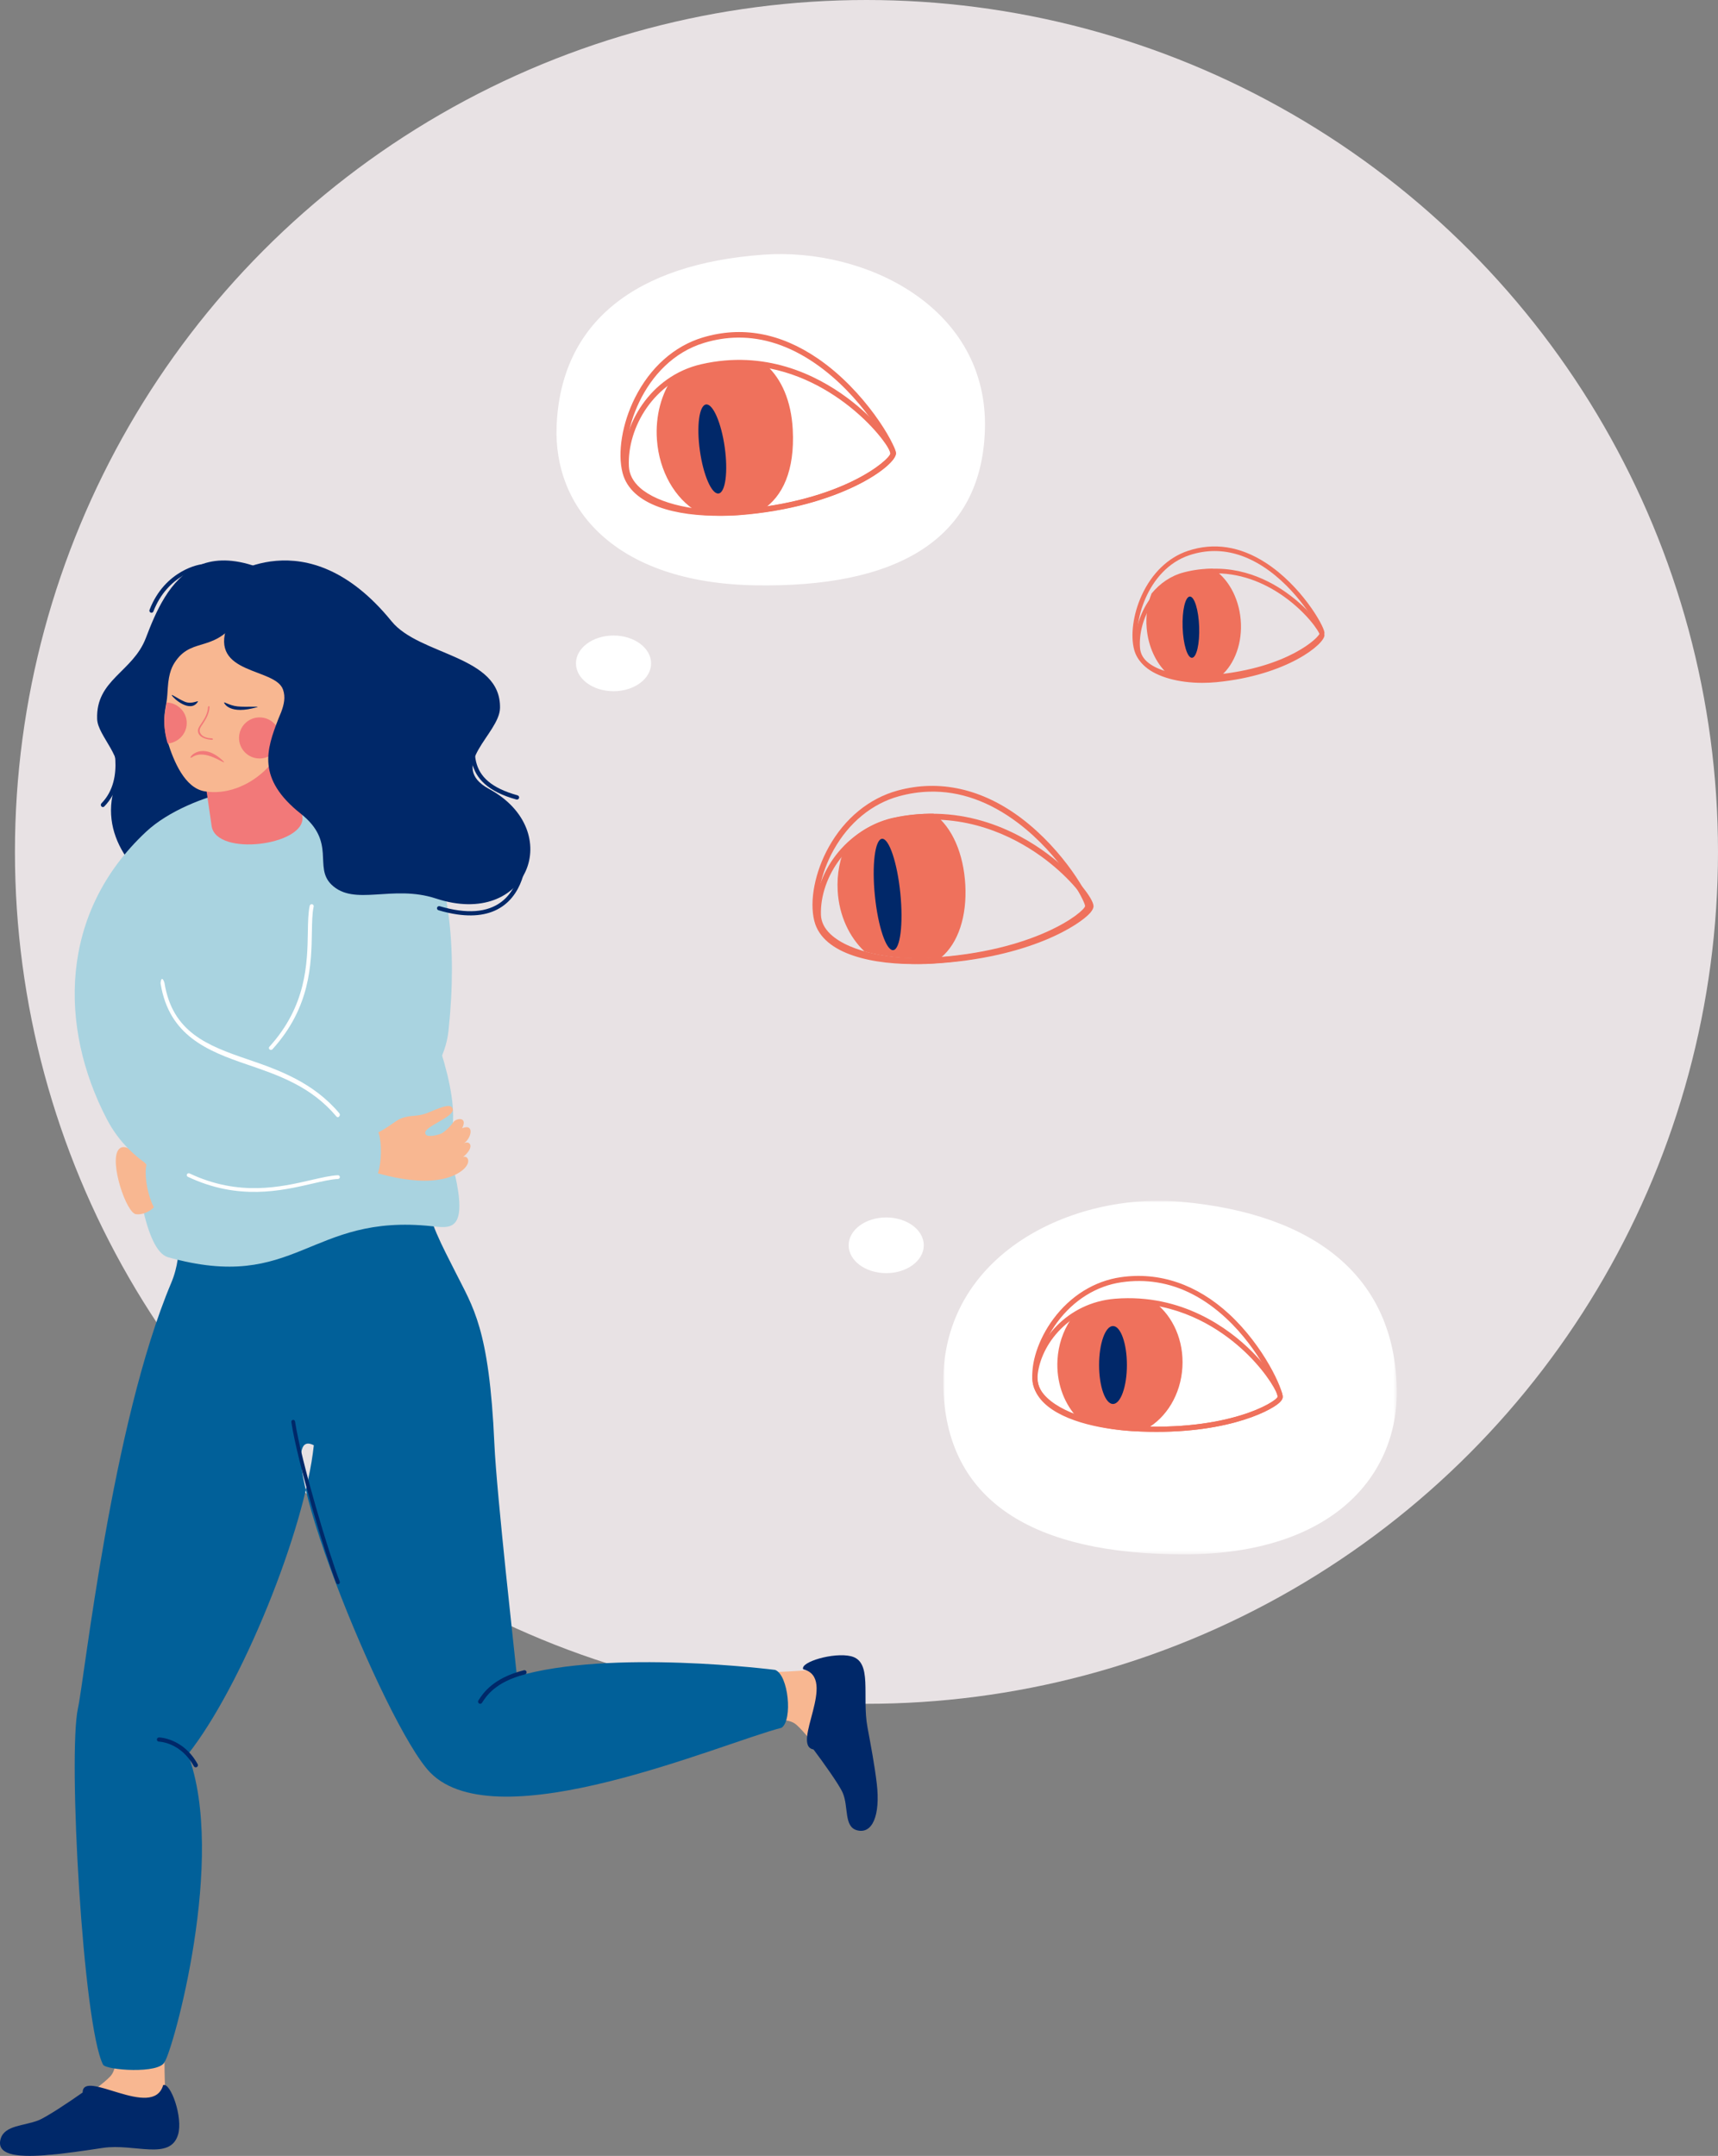
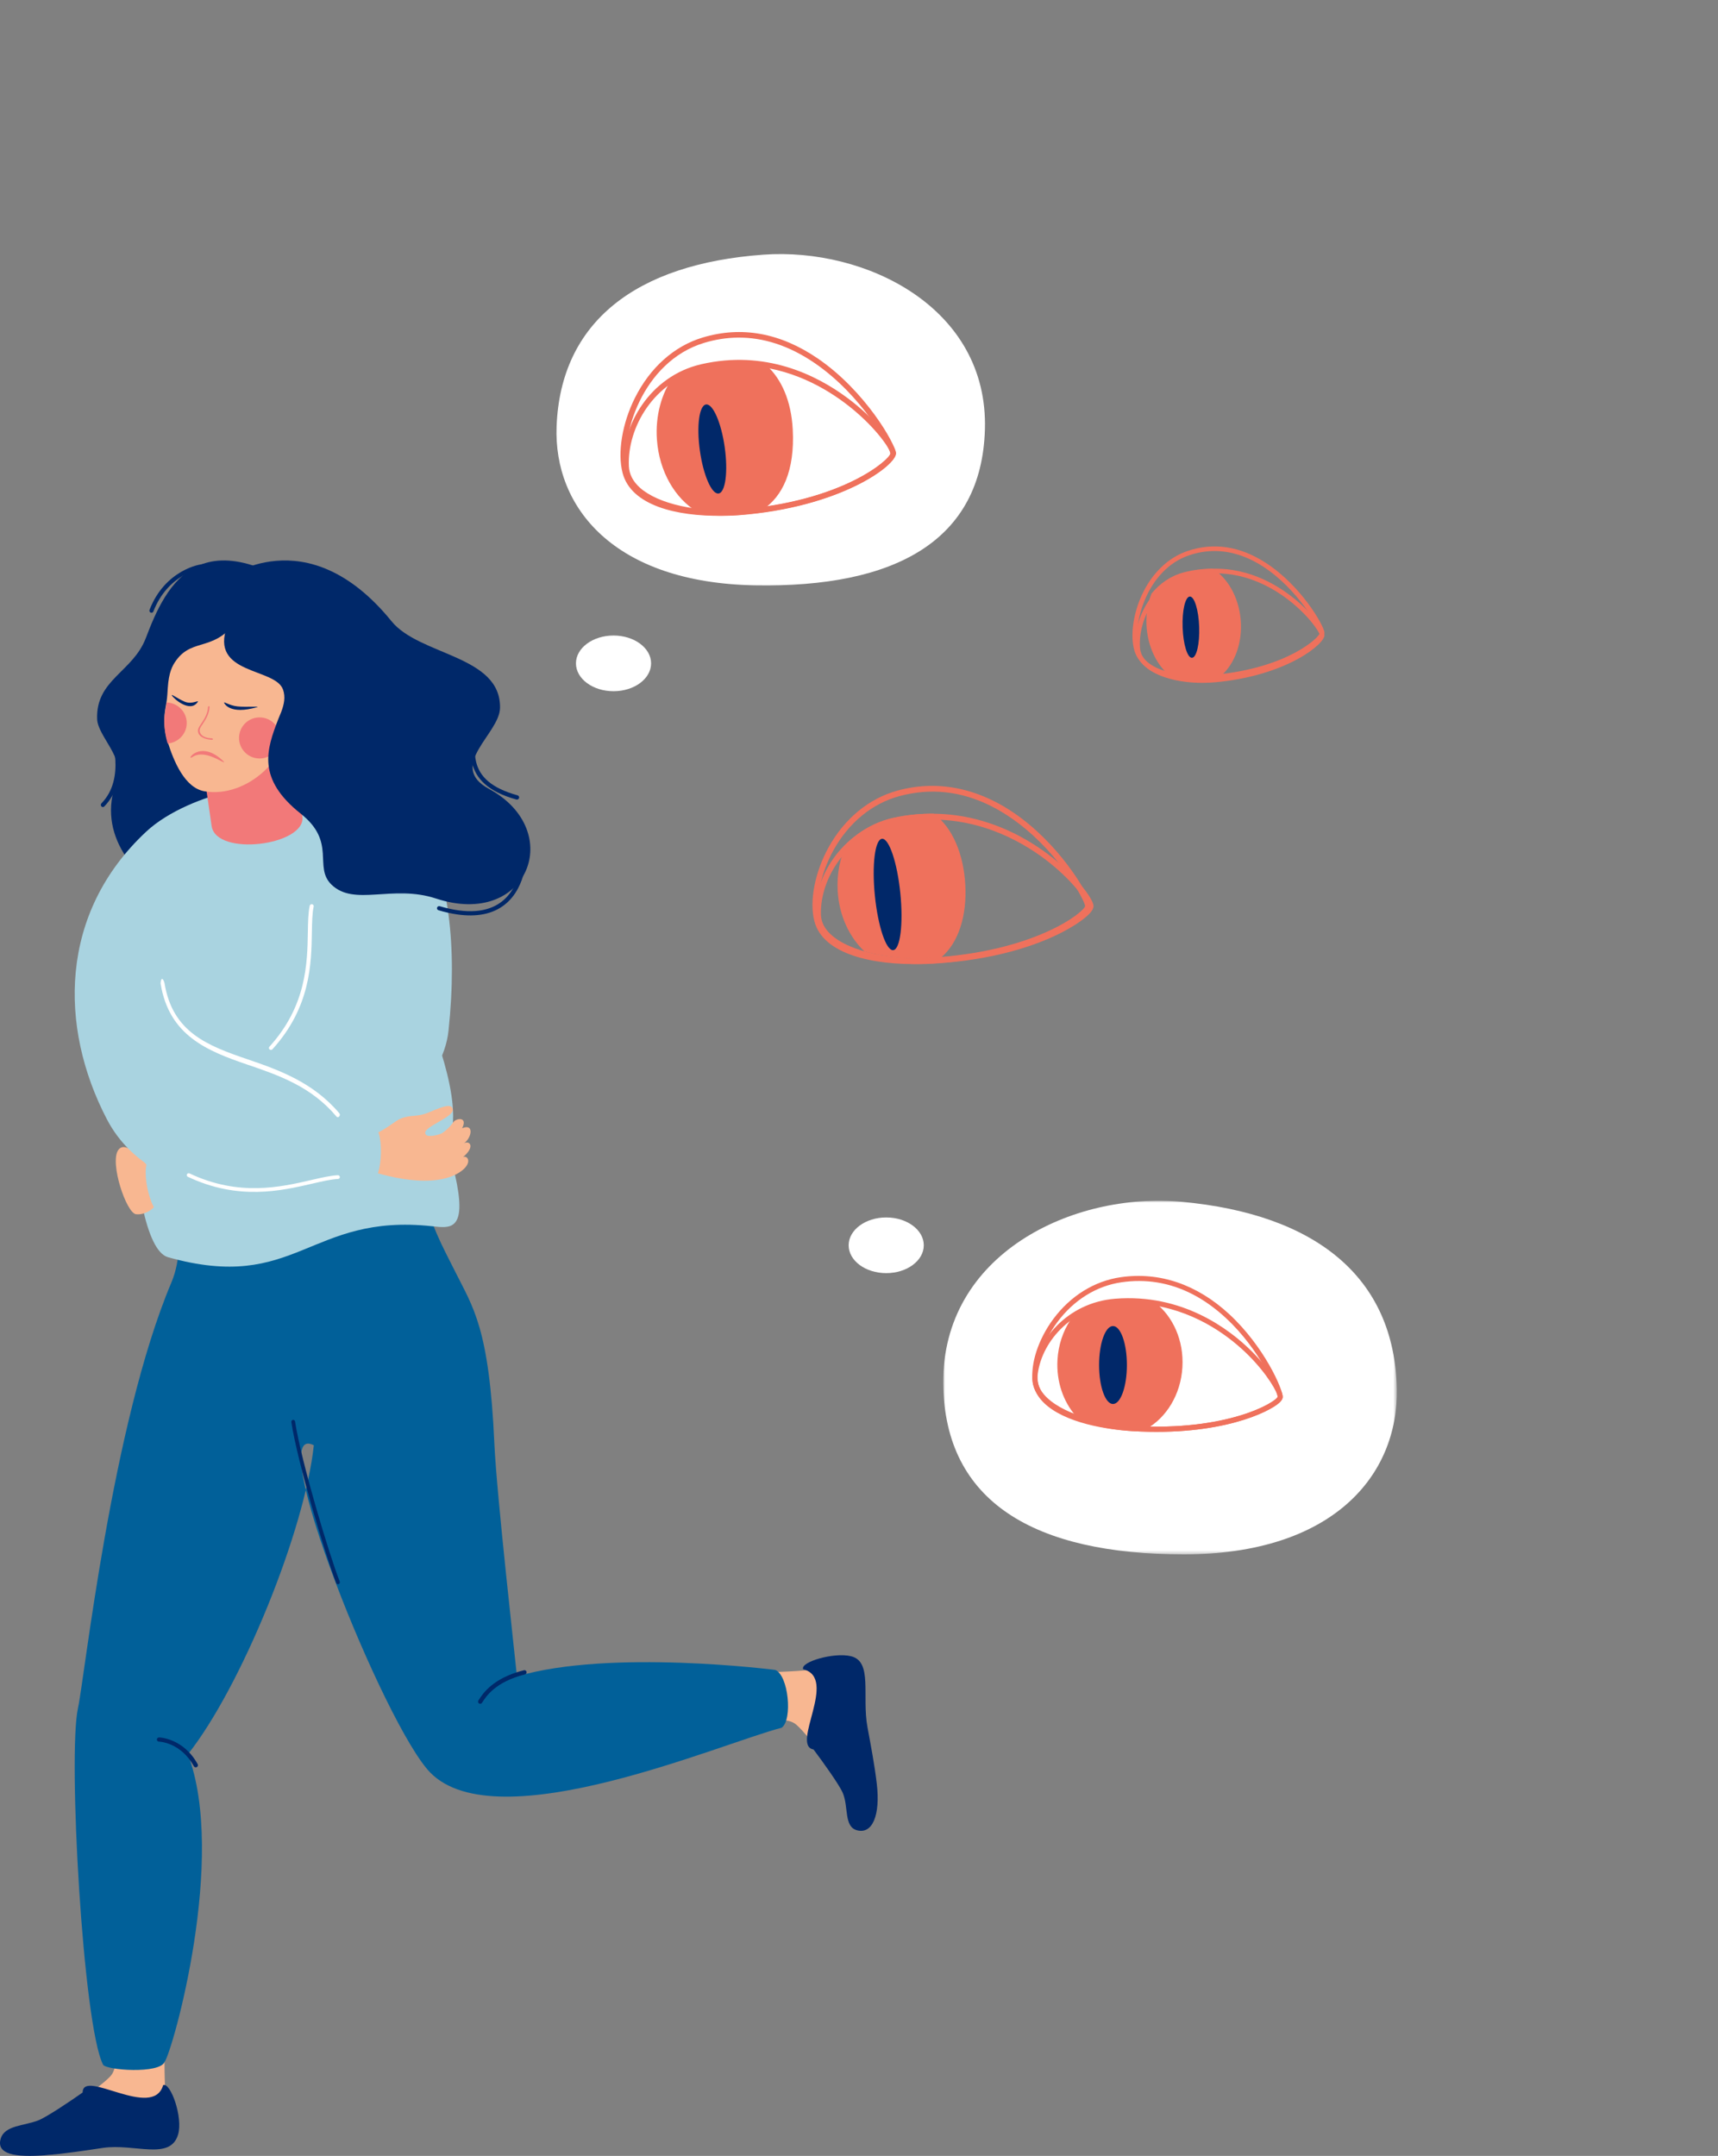
<svg xmlns="http://www.w3.org/2000/svg" xmlns:xlink="http://www.w3.org/1999/xlink" width="460px" height="577px" viewBox="0 0 460 577" version="1.1">
  <rect x="0" y="0" width="460" height="577" fill="#808080" stroke="none" />
  <title>Group</title>
  <defs>
    <polygon id="path-1" points="0 0 44 0 44 37 0 37" />
    <polygon id="path-3" points="0 0 121.44 0 121.44 94.638 0 94.638" />
  </defs>
  <g id="Page-1" stroke="none" stroke-width="1" fill="none" fill-rule="evenodd">
    <g id="5-TRASTORNO-DE-PERSONALIDAD-3-Transtorno-de-la-personalidad-obsesiva" transform="translate(-220, -913)">
      <g id="Group" transform="translate(220, 913)">
-         <circle id="Mask" fill="#E8E2E4" cx="232" cy="228" r="228" />
        <g id="Group-62" transform="translate(117.5, 363.5) scale(-1, 1) translate(-117.5, -363.5) translate(0, 150)">
          <g id="Group-3" transform="translate(190, 390)">
            <mask id="mask-2" fill="white">
              <use xlink:href="#path-1" />
            </mask>
            <g id="Clip-2" />
            <path d="M43.999,32.448 C44.063,36.727 41.038,37.438 32.595,36.794 C27.53,36.406 21.24,34.151 16.735,32.339 C10.411,29.796 4.676,35.052 1.121,29.397 C-1.116,25.838 0.659,23.049 0.82,18.5 C0.82,18.5 1.33,6.793 0.412,0 C0.412,0 6.634,3.025 13.643,0.717 L14.361,6.487 C13.996,9.369 13.474,13.608 15.487,15.729 C19.311,19.758 31.496,26.954 34.322,28.272 C41.44,31.591 43.953,29.357 43.999,32.448" id="Fill-1" fill="#F8B791" mask="url(#mask-2)" />
          </g>
          <path d="M234.802,422.352 C236.086,426.537 231.028,427.468 222.691,426.807 C217.688,426.41 212.218,425.562 207.462,424.858 C198.995,423.605 189.46,428.354 187.326,421.312 C185.931,416.71 189.349,407.229 191.31,408.05 C194.031,417.5 212.869,403.507 212.869,410.027 C216.231,412.404 222.576,416.651 224.77,417.5 C228.596,418.979 233.712,418.8 234.802,422.352" id="Fill-4" fill="#002869" />
          <path d="M4.091,338.999 C-0.173,338.904 0.918,334.89 1.867,326.616 C2.437,321.651 3.223,316.566 5.192,312.204 C7.955,306.082 2.929,300.251 8.691,296.965 C12.317,294.897 15.031,296.746 19.557,297.072 C19.557,297.072 31.2,298.006 38,297.354 C38,297.354 34.76,303.358 36.804,310.333 L31.031,310.826 C28.173,310.36 23.969,309.691 21.783,311.591 C17.631,315.201 10.019,326.912 8.604,329.642 C5.039,336.515 7.172,339.067 4.091,338.999" id="Fill-6" fill="#F8B791" />
          <path d="M5.543,339.847 C1.36,340.978 -0.733,335.735 0.233,327.43 C0.812,322.446 1.855,317.011 2.729,312.285 C4.284,303.871 1.252,294.677 7.162,293.261 C11.792,292.151 20.824,294.826 19.939,296.756 C10.502,299.132 23.368,317.123 17.178,318.223 C14.704,321.496 10.27,327.682 9.35,329.844 C7.745,333.613 9.092,338.887 5.543,339.847" id="Fill-8" fill="#002869" />
          <path d="M27.454,296.929 C27.454,296.929 71.695,291.26 96.586,298.672 C97.062,293.819 102.03,249.848 102.623,236.506 C104.008,205.368 108.356,199.893 113.111,190.359 C116.449,183.669 120.28,176.983 121.397,168.7 C124.033,149.151 146.015,131.873 157.131,138.136 C165.533,127.981 182.211,156.418 187.008,173.356 C188.011,176.895 185.502,184.685 189.162,193.366 C205.08,231.122 212.366,299.181 214.125,307.18 C216.857,319.602 212.795,392.099 207.403,402.585 C206.599,404.061 192.223,405.133 190.915,401.818 C188.708,398.75 174.208,347.117 184.685,319.511 C170.379,301.437 153.381,259.61 150.973,236.797 C165.077,229.676 131.998,311.972 119.785,324.416 C101.799,342.743 41.766,316.495 25.725,312.415 C22.708,310.31 23.879,298.28 27.454,296.929" id="Fill-10" fill="#016099" />
          <path d="M106.428,306 C106.538,306 106.649,305.968 106.748,305.902 C107.009,305.723 107.079,305.363 106.902,305.097 L106.75,304.865 C105.723,303.28 102.998,299.071 94.707,297.017 C94.393,296.94 94.092,297.132 94.017,297.441 C93.941,297.752 94.129,298.065 94.435,298.14 C102.289,300.087 104.836,304.021 105.794,305.501 L105.954,305.746 C106.064,305.912 106.244,306 106.428,306" id="Fill-12" fill="#002869" />
          <path d="M182.585,323 C182.795,323 182.999,322.892 183.104,322.7 C186.561,316.391 192.196,316.13 192.435,316.123 C192.757,316.112 193.01,315.852 193,315.543 C192.988,315.234 192.699,314.994 192.398,315 C192.133,315.007 185.854,315.267 182.067,322.177 C181.917,322.451 182.027,322.792 182.313,322.936 C182.4,322.98 182.493,323 182.585,323" id="Fill-14" fill="#002869" />
          <path d="M144.505,274 C144.704,274 144.892,273.877 144.973,273.674 C147.838,266.382 155.367,241.322 156.994,230.609 C157.037,230.322 156.849,230.054 156.574,230.01 C156.302,229.952 156.041,230.16 155.996,230.446 C154.379,241.096 146.89,266.022 144.038,273.277 C143.932,273.545 144.056,273.851 144.314,273.961 C144.377,273.988 144.441,274 144.505,274" id="Fill-16" fill="#002869" />
          <path d="M155.032,93.731 C162.699,107.002 214.786,87.635 203.752,59.009 C201.395,52.895 208.823,47.095 208.99,42.446 C209.367,31.874 199.436,29.891 195.952,20.758 C190.702,6.996 181.216,-14.907 144.981,14.83 C134.497,23.434 155.032,93.731 155.032,93.731" id="Fill-18" fill="#002869" />
          <path d="M207.533,65.994 C207.65,65.976 207.761,65.919 207.848,65.821 C208.057,65.59 208.05,65.222 207.831,64.999 C201.227,58.263 205.346,46.91 205.388,46.796 C205.5,46.497 205.362,46.159 205.082,46.041 C204.801,45.923 204.484,46.069 204.372,46.368 C204.328,46.488 199.947,58.568 207.077,65.839 C207.203,65.968 207.373,66.019 207.533,65.994" id="Fill-20" fill="#002869" />
          <path d="M194.524,13.994 C194.567,13.988 194.609,13.976 194.65,13.959 C194.935,13.843 195.073,13.51 194.961,13.217 C190.843,2.585 181.409,0.867 180.469,1.008 C180.168,1.052 179.965,1.336 180.005,1.646 C180.044,1.956 180.325,2.174 180.628,2.136 C181.488,2.03 190.129,3.824 193.929,13.64 C194.026,13.89 194.276,14.031 194.524,13.994" id="Fill-22" fill="#002869" />
          <path d="M200.612,102.773 C201.473,111.255 201.953,182.904 190.056,186.464 C155.521,196.177 152.348,174.606 119.28,178.188 C114.769,178.677 110.281,179.51 112.659,166.855 C113.711,161.255 115.309,158.64 114.124,153.31 C111.556,141.762 120.549,120.922 125.147,110.184 C134.567,88.183 151.688,58.826 170.49,63.495 C189.333,68.174 197.627,73.36 200.612,102.773" id="Fill-24" fill="#A9D3E0" />
          <path d="M194.962,162.77 C194.962,162.77 201.039,154.403 203.357,157.82 C205.675,161.238 201.174,174.643 198.591,174.967 C196.009,175.292 193.131,173.118 193.005,171.668 C192.88,170.218 194.962,162.77 194.962,162.77" id="Fill-26" fill="#F8B791" />
          <path d="M191.588,174.991 C174.243,172.69 117.914,154.184 114.905,125.815 C109.953,79.129 125.888,53.38 148.782,64.622 C169.738,74.912 155.979,122.34 164.339,125.891 C189.987,136.784 178.95,157.099 194.367,159.876 C198.038,160.538 194.82,175.42 191.588,174.991" id="Fill-28" fill="#A9D3E0" />
          <path d="M134.158,153.252 C131.828,152.315 128.956,149.869 127.786,149.403 C124.667,148.161 123.55,149.151 119.985,147.635 C116.055,145.964 114.365,145.472 113.835,146.636 C112.77,148.974 122.481,151.679 120.999,153.615 C120.659,154.354 118.276,153.961 116.969,153.438 C116.266,153.157 114.608,151.777 113.622,150.333 C112.868,149.231 109.674,148.773 111.261,151.959 C107.943,150.564 108.705,154.625 110.807,156 C109.479,155.207 107.777,156.524 110.427,159.145 C110.547,159.265 110.767,159.435 111.01,159.613 C109.394,159.233 108.544,161.699 112.209,163.914 C120.412,168.872 135.725,163.538 137.576,162.765 L139,152.49 C139,152.49 136.022,154.001 134.158,153.252" id="Fill-30" fill="#F8B791" />
          <path d="M135.577,166.572 C154.647,171.466 193.226,174.832 206.415,149.488 C219.237,124.846 219.218,94.394 195.872,72.594 C183.9,61.413 156.94,57.467 166.263,64.546 C196.788,87.725 185.634,126.107 176.729,127.77 C149.411,132.871 151.173,151.78 135.577,151.162 C131.863,151.015 132.431,165.765 135.577,166.572" id="Fill-32" fill="#A9D3E0" />
          <path d="M157.554,41 L154.022,68.623 C153.177,76.272 177.106,79.358 178.334,71.077 L180,59.638 L157.554,41 Z" id="Fill-34" fill="#F27979" />
          <path d="M190.387,37.684 C190.637,39.268 190.957,40.702 190.995,42.277 C191.042,44.326 190.768,46.431 190.145,48.433 C188.489,53.755 185.536,60.9 180.192,61.792 C169.236,63.618 156.61,53.221 157.009,39.214 C157.358,26.991 166.115,7.57 170.412,14.428 C177.079,25.069 183.193,20.267 187.873,26.798 C188.854,28.166 189.797,29.907 190.074,34.08 C190.162,35.42 190.216,36.592 190.387,37.684" id="Fill-36" fill="#F8B791" />
          <path d="M170.961,46.851 C171.319,49.867 169.164,52.603 166.149,52.961 C163.133,53.319 160.397,51.165 160.039,48.149 C159.681,45.133 161.835,42.397 164.851,42.039 C167.867,41.681 170.603,43.836 170.961,46.851" id="Fill-38" fill="#F27979" />
          <path d="M190.995,42.7 C191.044,44.797 190.731,46.943 190.11,49 C187.521,48.767 185.359,46.792 185.04,44.158 C184.674,41.133 186.874,38.393 189.956,38.033 C190.096,38.017 190.229,38.009 190.362,38 C190.622,39.621 190.955,41.088 190.995,42.7" id="Fill-40" fill="#F27979" />
          <path d="M174.934,38.206 C174.934,38.206 173.518,41.415 166.14,39.25 C165.217,38.979 169.08,39.291 171.365,39.065 C173.719,38.831 175.356,37.496 174.934,38.206" id="Fill-42" fill="#002869" />
          <path d="M188.965,36.137 C188.509,37.011 184.089,40.851 182.086,37.908 C181.561,37.136 183.524,38.684 185.577,37.785 C187.691,36.858 189.257,35.577 188.965,36.137" id="Fill-44" fill="#002869" />
          <path d="M178.177,48 C179.601,47.95 181.751,47.449 181.984,45.794 C182.087,45.065 181.661,44.487 181.272,43.902 C180.278,42.41 179.383,41.036 179.286,39.194 C179.273,38.952 178.882,38.927 178.895,39.171 C178.989,40.932 179.732,42.306 180.708,43.762 C181.28,44.615 181.94,45.36 181.261,46.393 C180.646,47.329 179.268,47.583 178.2,47.621 C177.951,47.63 177.925,48.009 178.177,48" id="Fill-46" fill="#F27979" />
          <path d="M175.008,53.898 C174.773,54.717 180.03,50.279 183.531,52.639 C185.409,53.904 181.46,47.485 175.008,53.898" id="Fill-48" fill="#F27979" />
          <path d="M174.774,4.994 C174.774,4.994 153.012,-11.83 130.156,16.281 C122.648,25.515 100.824,25.377 101.12,39.498 C101.265,46.44 115.407,54.998 104.061,61.146 C83.414,72.334 93.685,98.568 118.272,90.476 C129.93,86.639 140.137,92.705 146.253,86.748 C151.136,81.991 144.823,75.42 154.448,67.791 C166.334,58.371 163.64,50.616 160.454,42.374 C160.223,41.775 159.964,41.175 159.709,40.56 L159.709,40.56 C158.934,38.507 158.52,36.563 159.218,34.565 C161.296,28.613 178.994,30.701 174.171,17.512 C169.613,5.049 174.774,4.994 174.774,4.994" id="Fill-50" fill="#002869" />
          <path d="M96.665,63.994 C96.69,63.99 96.714,63.986 96.737,63.979 C112.027,59.725 109.73,50.12 107.066,38.997 C106.789,37.84 106.505,36.658 106.234,35.453 C106.164,35.141 105.845,34.945 105.539,35.014 C105.226,35.084 105.031,35.395 105.101,35.708 C105.373,36.918 105.657,38.105 105.935,39.268 C108.664,50.669 110.636,58.906 96.426,62.86 C96.117,62.946 95.936,63.266 96.021,63.576 C96.101,63.86 96.379,64.035 96.665,63.994" id="Fill-52" fill="#002869" />
          <path d="M112.576,94.736 C114.157,94.51 115.829,94.136 117.592,93.617 C117.895,93.528 118.067,93.214 117.976,92.916 C117.884,92.616 117.561,92.452 117.263,92.536 C110.072,94.659 104.492,94.251 100.694,91.33 C94.809,86.808 95.147,77.68 95.152,77.589 C95.166,77.278 94.921,77.015 94.606,77 C94.275,76.992 94.022,77.228 94.008,77.54 C93.992,77.937 93.644,87.343 99.989,92.219 C103.142,94.643 107.363,95.484 112.576,94.736" id="Fill-54" fill="#002869" />
          <path d="M162.423,130.999 C162.56,131.008 162.701,130.967 162.814,130.874 C163.039,130.687 163.063,130.361 162.868,130.145 C152.914,119.177 152.717,107.798 152.573,99.49 C152.524,96.711 152.483,94.311 152.071,92.412 C152.01,92.133 151.728,91.952 151.431,92.011 C151.138,92.069 150.951,92.343 151.011,92.622 C151.402,94.425 151.444,96.78 151.491,99.507 C151.638,107.974 151.839,119.57 162.05,130.822 C162.149,130.931 162.284,130.99 162.423,130.999" id="Fill-56" fill="#FFFFFF" />
          <path d="M184.973,164.659 C185.015,164.538 185.009,164.402 184.946,164.278 C184.817,164.03 184.502,163.929 184.243,164.052 C171.045,170.298 159.82,167.704 151.624,165.81 C148.883,165.176 146.516,164.629 144.551,164.535 C144.261,164.522 144.015,164.73 144.001,165.011 C143.986,165.287 144.209,165.522 144.499,165.536 C146.365,165.625 148.687,166.161 151.378,166.783 C159.73,168.713 171.168,171.357 184.709,164.949 C184.839,164.888 184.931,164.781 184.973,164.659" id="Fill-58" fill="#FFFFFF" />
          <path d="M144.431,148.993 C144.608,149.022 144.798,148.96 144.922,148.813 C151.711,140.74 160.468,137.756 168.938,134.869 C179.608,131.232 189.731,127.113 191.992,113.28 C192.038,112.996 191.891,112 191.603,112 L191.6,112 C191.311,112 190.999,112.829 190.953,113.114 C188.792,126.33 179.431,129.854 168.617,133.541 C160.412,136.337 151.101,139.678 144.125,147.974 C143.938,148.195 143.963,148.61 144.186,148.795 C144.261,148.855 144.341,148.978 144.431,148.993" id="Fill-60" fill="#FFFFFF" />
        </g>
        <g id="Group-131" transform="translate(149, 68)">
          <path d="M0.031,46.112 C-0.805,67.81 15.413,87.961 53.092,88.65 C90.772,89.339 113.829,76.685 114.714,46.977 C115.686,14.352 82.819,-1.827 55.357,0.164 C21.283,2.634 1.107,18.142 0.031,46.112" id="Fill-43" fill="#FFFFFF" />
          <g id="Group-47" transform="translate(103.56, 253.362)">
            <mask id="mask-4" fill="white">
              <use xlink:href="#path-3" />
            </mask>
            <g id="Clip-46" />
            <path d="M121.432,50.329 C121.893,73.475 104.331,94.638 64.428,94.638 C24.525,94.638 0.362,80.701 0.003,49.018 C-0.39,14.223 34.721,-2.382 63.755,0.275 C99.78,3.572 120.837,20.495 121.432,50.329" id="Fill-45" fill="#FFFFFF" mask="url(#mask-4)" />
          </g>
          <path d="M5.215,109.542 C5.215,113.657 9.718,116.994 15.273,116.994 C20.828,116.994 25.331,113.657 25.331,109.542 C25.331,105.426 20.828,102.09 15.273,102.09 C9.718,102.09 5.215,105.426 5.215,109.542" id="Fill-54" fill="#FFFFFF" />
          <path d="M78.228,265.285 C78.228,269.4 82.732,272.737 88.286,272.737 C93.841,272.737 98.344,269.4 98.344,265.285 C98.344,261.169 93.841,257.833 88.286,257.833 C82.732,257.833 78.228,261.169 78.228,265.285" id="Fill-56" fill="#FFFFFF" />
          <path d="M149.677,280.97 C137.539,281.938 129.524,291.617 128.787,300.415 C128.647,302.077 129.236,303.693 130.535,305.216 C134.888,310.319 145.578,313.122 154.243,313.634 C179.814,315.148 192.676,307.198 193.088,305.808 C193.139,304.859 190.496,299.898 185.141,294.59 C180.603,290.093 172.002,283.317 159.948,281.37 C156.762,280.856 153.334,280.679 149.677,280.97 M129.503,306.124 C127.953,304.307 127.255,302.347 127.426,300.297 C128.212,290.923 136.709,280.614 149.57,279.588 C167.6,278.151 180.193,287.748 186.094,293.597 C191.139,298.598 194.548,304.086 194.452,305.884 C194.427,306.349 194.114,306.848 193.495,307.409 C190.827,309.829 177.874,316.422 154.163,315.018 C152.322,314.909 150.39,314.697 148.442,314.383 C140.922,313.168 133.167,310.419 129.503,306.124" id="Fill-58" fill="#EF715C" />
          <path d="M151.267,275.186 C144.582,276.153 138.486,279.942 134.103,285.854 C130.284,291.004 128.233,297.226 128.876,301.706 C129.992,309.479 143.306,312.997 154.369,313.649 C179.86,315.149 192.681,307.274 193.092,305.897 C193.162,304.604 188.539,293.348 179.206,284.728 C173.491,279.449 167.335,276.273 160.818,275.227 C157.714,274.729 154.526,274.714 151.267,275.186 M127.529,301.903 L127.529,301.903 C126.836,297.081 128.989,290.458 133.013,285.031 C137.614,278.825 144.028,274.846 151.074,273.827 C161.45,272.325 171.496,275.745 180.125,283.714 C189.506,292.38 194.563,303.899 194.452,305.972 C194.427,306.433 194.115,306.927 193.498,307.483 C190.838,309.881 177.926,316.411 154.29,315.02 C151.998,314.885 149.662,314.639 147.37,314.271 C137.533,312.693 128.528,308.864 127.529,301.903" id="Fill-60" fill="#EF715C" />
          <path d="M134.144,295.94 C133.808,301.768 135.708,307.125 138.998,310.888 C143.803,312.812 149.716,314.014 155.337,314.346 C156.201,314.395 157.047,314.436 157.88,314.467 C163.27,311.468 167.164,305.267 167.594,297.901 C168.006,290.77 165.065,284.339 160.335,280.668 C157.054,280.177 153.568,280.041 149.897,280.363 C145.116,280.782 140.935,282.655 137.588,285.312 C135.63,288.293 134.376,291.944 134.144,295.94" id="Fill-62" fill="#EF715C" />
          <path d="M145.281,297.328 C145.281,303.089 146.949,307.76 149.007,307.76 C151.064,307.76 152.732,303.089 152.732,297.328 C152.732,291.566 151.064,286.895 149.007,286.895 C146.949,286.895 145.281,291.566 145.281,297.328" id="Fill-64" fill="#012869" />
          <path d="M91.366,152.279 C78.126,154.937 70.516,166.842 70.809,176.816 L70.053,176.838 L70.809,176.816 C70.865,178.701 71.715,180.439 73.337,181.981 C78.77,187.146 90.895,188.909 100.494,188.362 C128.837,186.75 141.999,176.157 142.279,174.544 C142.215,173.471 138.683,168.243 132.12,162.978 C126.109,158.153 114.529,150.953 99.364,151.366 C96.798,151.436 94.128,151.724 91.366,152.279 M72.315,183.134 C70.38,181.294 69.365,179.184 69.297,176.861 C68.985,166.233 77.046,153.557 91.075,150.741 C110.744,146.793 125.814,155.937 133.046,161.74 C139.227,166.7 143.669,172.42 143.789,174.451 C143.82,174.977 143.538,175.578 142.927,176.289 C140.293,179.352 126.861,188.432 100.581,189.925 C100.008,189.958 99.427,189.982 98.839,189.999 C89.231,190.26 77.741,188.292 72.315,183.134" id="Fill-74" fill="#EF715C" />
          <path d="M91.738,145.095 C84.519,147.062 78.302,152.153 74.234,159.431 C70.689,165.77 69.221,173.096 70.492,178.095 C72.697,186.769 87.763,189.023 99.993,188.329 C128.177,186.716 141.264,176.114 141.542,174.499 C141.456,173.022 134.96,160.854 123.623,152.287 C115.922,146.467 107.95,143.655 99.833,143.878 C97.149,143.951 94.449,144.357 91.738,145.095 M69.037,178.494 C67.669,173.113 69.198,165.319 72.933,158.639 C77.204,151 83.746,145.651 91.355,143.578 C102.562,140.525 114.025,143.098 124.505,151.019 C135.9,159.629 142.905,172.04 143.044,174.406 C143.075,174.932 142.795,175.534 142.187,176.246 C139.568,179.311 126.211,188.4 100.079,189.895 C99.314,189.939 98.543,189.971 97.769,189.993 C84.976,190.344 71.333,187.524 69.037,178.494" id="Fill-76" fill="#EF715C" />
          <path d="M75.291,170.412 C75.653,177.018 78.414,182.806 82.453,186.631 C87.91,188.191 94.514,188.785 100.663,188.433 C101.436,188.391 102.21,188.337 102.963,188.28 C107.646,184.342 109.917,177.123 109.463,168.819 C109.017,160.604 106.025,153.424 101.03,149.789 C97.667,149.729 94.085,150.046 90.448,150.813 C85.31,151.898 80.821,154.575 77.633,157.974 L77.634,157.979 C75.897,161.578 75.041,165.875 75.291,170.412" id="Fill-78" fill="#EF715C" />
          <path d="M85.251,171.72 C86.08,179.949 88.279,186.473 90.161,186.292 C92.043,186.11 92.896,179.292 92.067,171.063 C91.238,162.834 89.039,156.311 87.157,156.492 C85.275,156.674 84.422,163.491 85.251,171.72" id="Fill-80" fill="#012869" />
          <path d="M169.406,86.368 C160.55,88.653 155.752,97.79 156.23,105.304 C156.332,106.907 157.103,108.338 158.522,109.557 C161.979,112.525 169.23,114.047 176.563,113.344 C195.849,111.495 204.294,103.26 204.4,102.034 C204.313,101.064 200.871,95.992 194.786,91.666 C190.484,88.608 184.189,85.447 176.547,85.447 C174.28,85.447 171.893,85.726 169.406,86.368 M157.724,110.5 C156.041,109.056 155.126,107.334 155.002,105.384 C154.492,97.366 159.626,87.612 169.1,85.167 C180.425,82.245 189.706,86.538 195.496,90.653 C201.796,95.133 205.493,100.447 205.626,101.922 C205.839,104.284 195.602,112.764 176.68,114.578 C175.416,114.699 174.161,114.758 172.928,114.758 C166.592,114.758 160.865,113.197 157.724,110.5" id="Fill-82" fill="#EF715C" />
          <path d="M169.494,80.582 C158.034,84.375 154.115,99.159 155.889,105.625 C157.64,112.012 167.997,113.362 176.333,112.578 C195.772,110.75 204.283,102.609 204.39,101.397 C204.268,100.069 198.419,89.582 189.204,83.639 C184.904,80.866 180.553,79.475 176.203,79.475 C173.964,79.475 171.725,79.843 169.494,80.582 M154.691,105.946 L154.691,105.946 C153.626,102.061 154.409,96.332 156.686,91.351 C159.404,85.407 163.812,81.17 169.1,79.42 C176.043,77.122 183.035,78.196 189.882,82.613 C199.364,88.728 205.447,99.347 205.626,101.286 C205.841,103.621 195.523,112.005 176.45,113.798 C174.973,113.937 173.463,114.013 171.958,114.013 C164.053,114.013 156.33,111.923 154.691,105.946" id="Fill-84" fill="#EF715C" />
          <path d="M158.033,100.181 C158.466,105.113 160.518,109.385 163.41,112.155 C167.215,113.195 171.768,113.495 175.997,113.101 C176.642,113.039 177.279,112.973 177.903,112.895 C181.57,109.738 183.743,104.057 183.194,97.813 C182.657,91.77 179.701,86.718 175.739,84.207 C173.238,84.186 170.628,84.486 167.931,85.197 C164.413,86.122 161.512,88.202 159.331,90.845 C158.232,93.583 157.733,96.802 158.033,100.181" id="Fill-86" fill="#EF715C" />
          <path d="M167.651,99.937 C167.81,104.464 168.931,108.097 170.155,108.051 C171.379,108.005 172.242,104.298 172.084,99.771 C171.925,95.245 170.804,91.612 169.58,91.658 C168.356,91.703 167.492,95.41 167.651,99.937" id="Fill-88" fill="#012869" />
          <path d="M39.089,30.937 C26.151,33.901 18.911,46.415 19.386,56.801 C19.484,58.941 20.489,60.877 22.374,62.555 C27.231,66.88 37.814,69.229 48.706,68.403 C76.56,66.289 89.293,54.98 89.412,53.343 C89.311,51.984 84.843,45.521 77.015,39.705 C70.408,34.797 60.528,29.645 48.297,29.815 C45.36,29.856 42.285,30.204 39.089,30.937 M21.39,63.672 C19.194,61.717 18.021,59.428 17.904,56.869 C17.401,45.872 25.064,32.62 38.759,29.482 C55.81,25.575 69.453,32.232 77.897,38.505 C85.587,44.219 90.73,51.044 90.891,53.233 C91.13,56.461 76.134,67.817 48.818,69.89 C47.712,69.974 46.569,70.025 45.402,70.041 C36.67,70.163 26.624,68.333 21.39,63.672" id="Fill-123" fill="#EF715C" />
          <path d="M39.564,23.755 C22.879,28.775 16.771,49.208 19.143,58.218 C21.496,67.159 36.448,69.271 48.536,68.361 C76.502,66.259 89.287,55.015 89.406,53.388 C89.274,51.612 81.821,37.848 69.134,29.174 C62.352,24.539 55.424,22.26 48.443,22.357 C45.491,22.397 42.528,22.863 39.564,23.755 M17.702,58.594 L17.702,58.594 C16.286,53.213 17.579,45.326 20.996,38.501 C25.068,30.37 31.509,24.629 39.133,22.335 C49.559,19.198 59.937,21.087 69.977,27.951 C82.726,36.667 90.706,50.79 90.891,53.279 C91.131,56.488 76.074,67.779 48.648,69.84 C47.173,69.951 45.676,70.02 44.175,70.04 C32.179,70.206 19.997,67.316 17.702,58.594" id="Fill-125" fill="#EF715C" />
          <path d="M26.894,49.665 C27.504,58.256 31.8,65.459 37.648,68.945 C41.203,69.344 44.915,69.408 48.477,69.139 C50.797,68.963 53.023,68.728 55.147,68.434 C60.541,64.918 63.849,57.949 63.26,46.933 C62.847,39.173 60.188,33.438 56.308,29.841 C50.579,28.763 44.314,28.71 37.656,30.283 C35.34,30.828 33.199,31.711 31.252,32.85 C28.144,37.257 26.439,43.232 26.894,49.665" id="Fill-127" fill="#EF715C" />
          <path d="M38.397,52.625 C39.324,59.205 41.564,64.332 43.401,64.077 C45.237,63.821 45.974,58.281 45.046,51.701 C44.119,45.121 41.879,39.994 40.043,40.249 C38.207,40.504 37.47,46.045 38.397,52.625" id="Fill-129" fill="#012869" />
        </g>
      </g>
    </g>
  </g>
</svg>